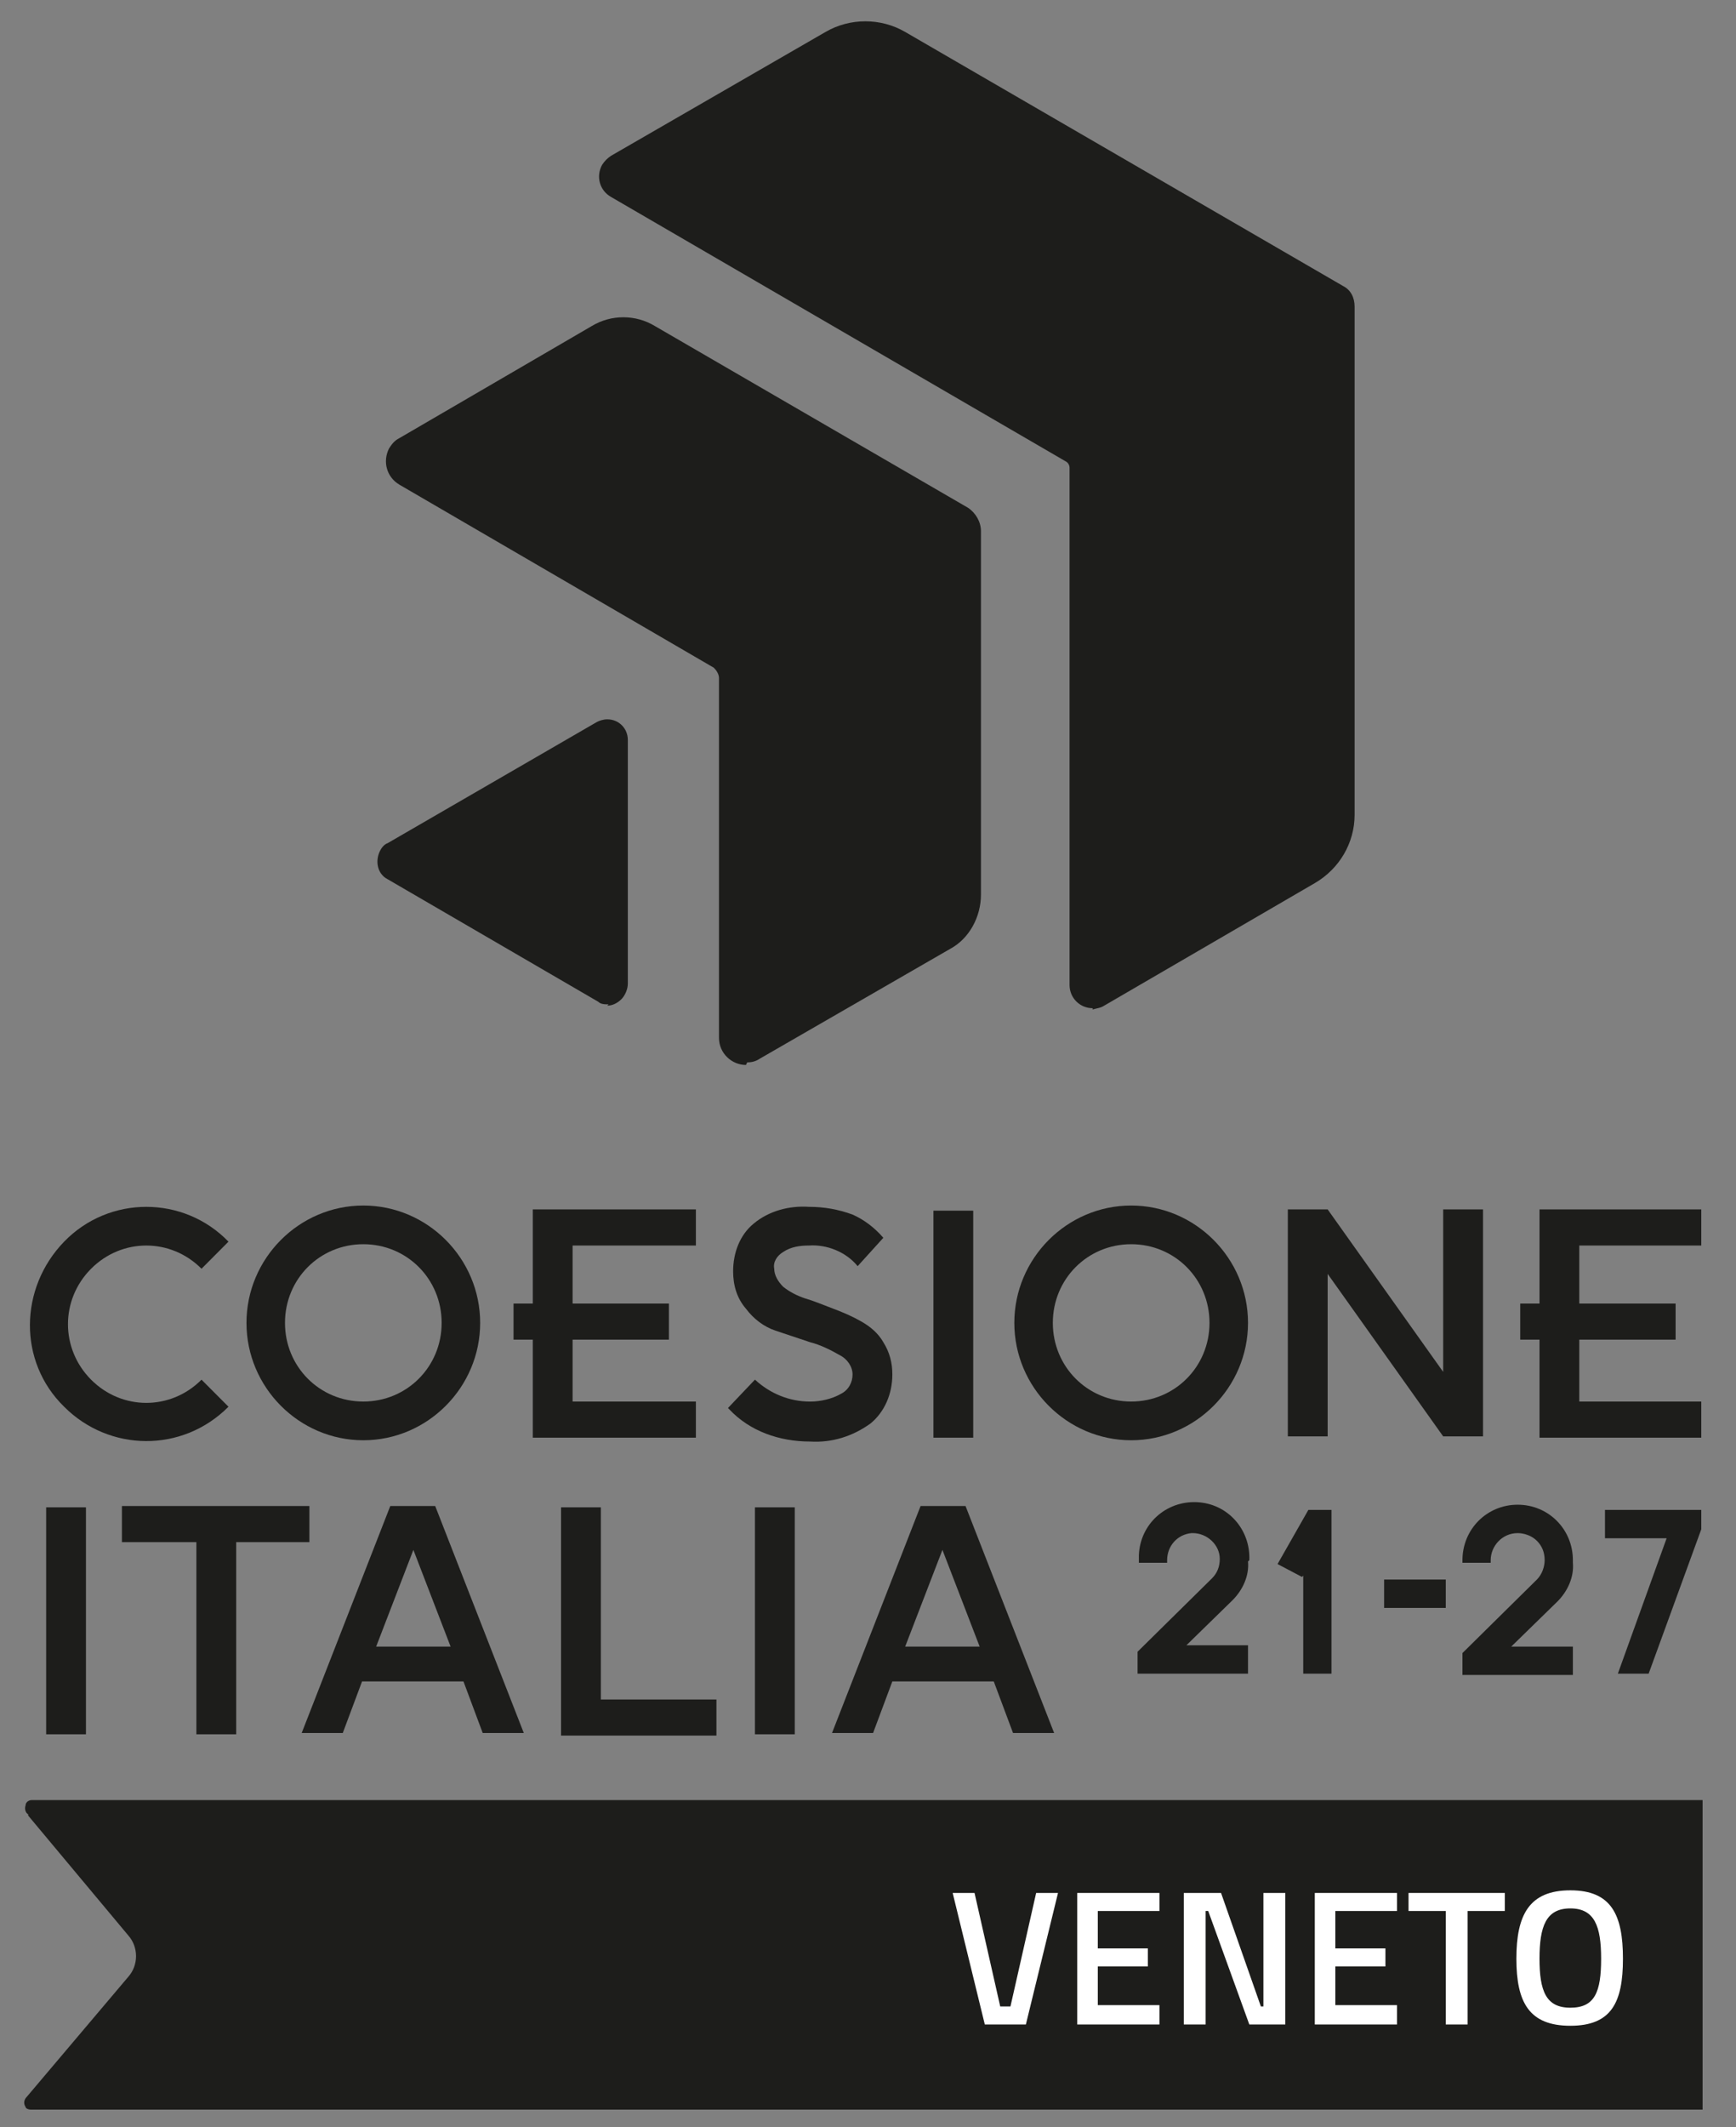
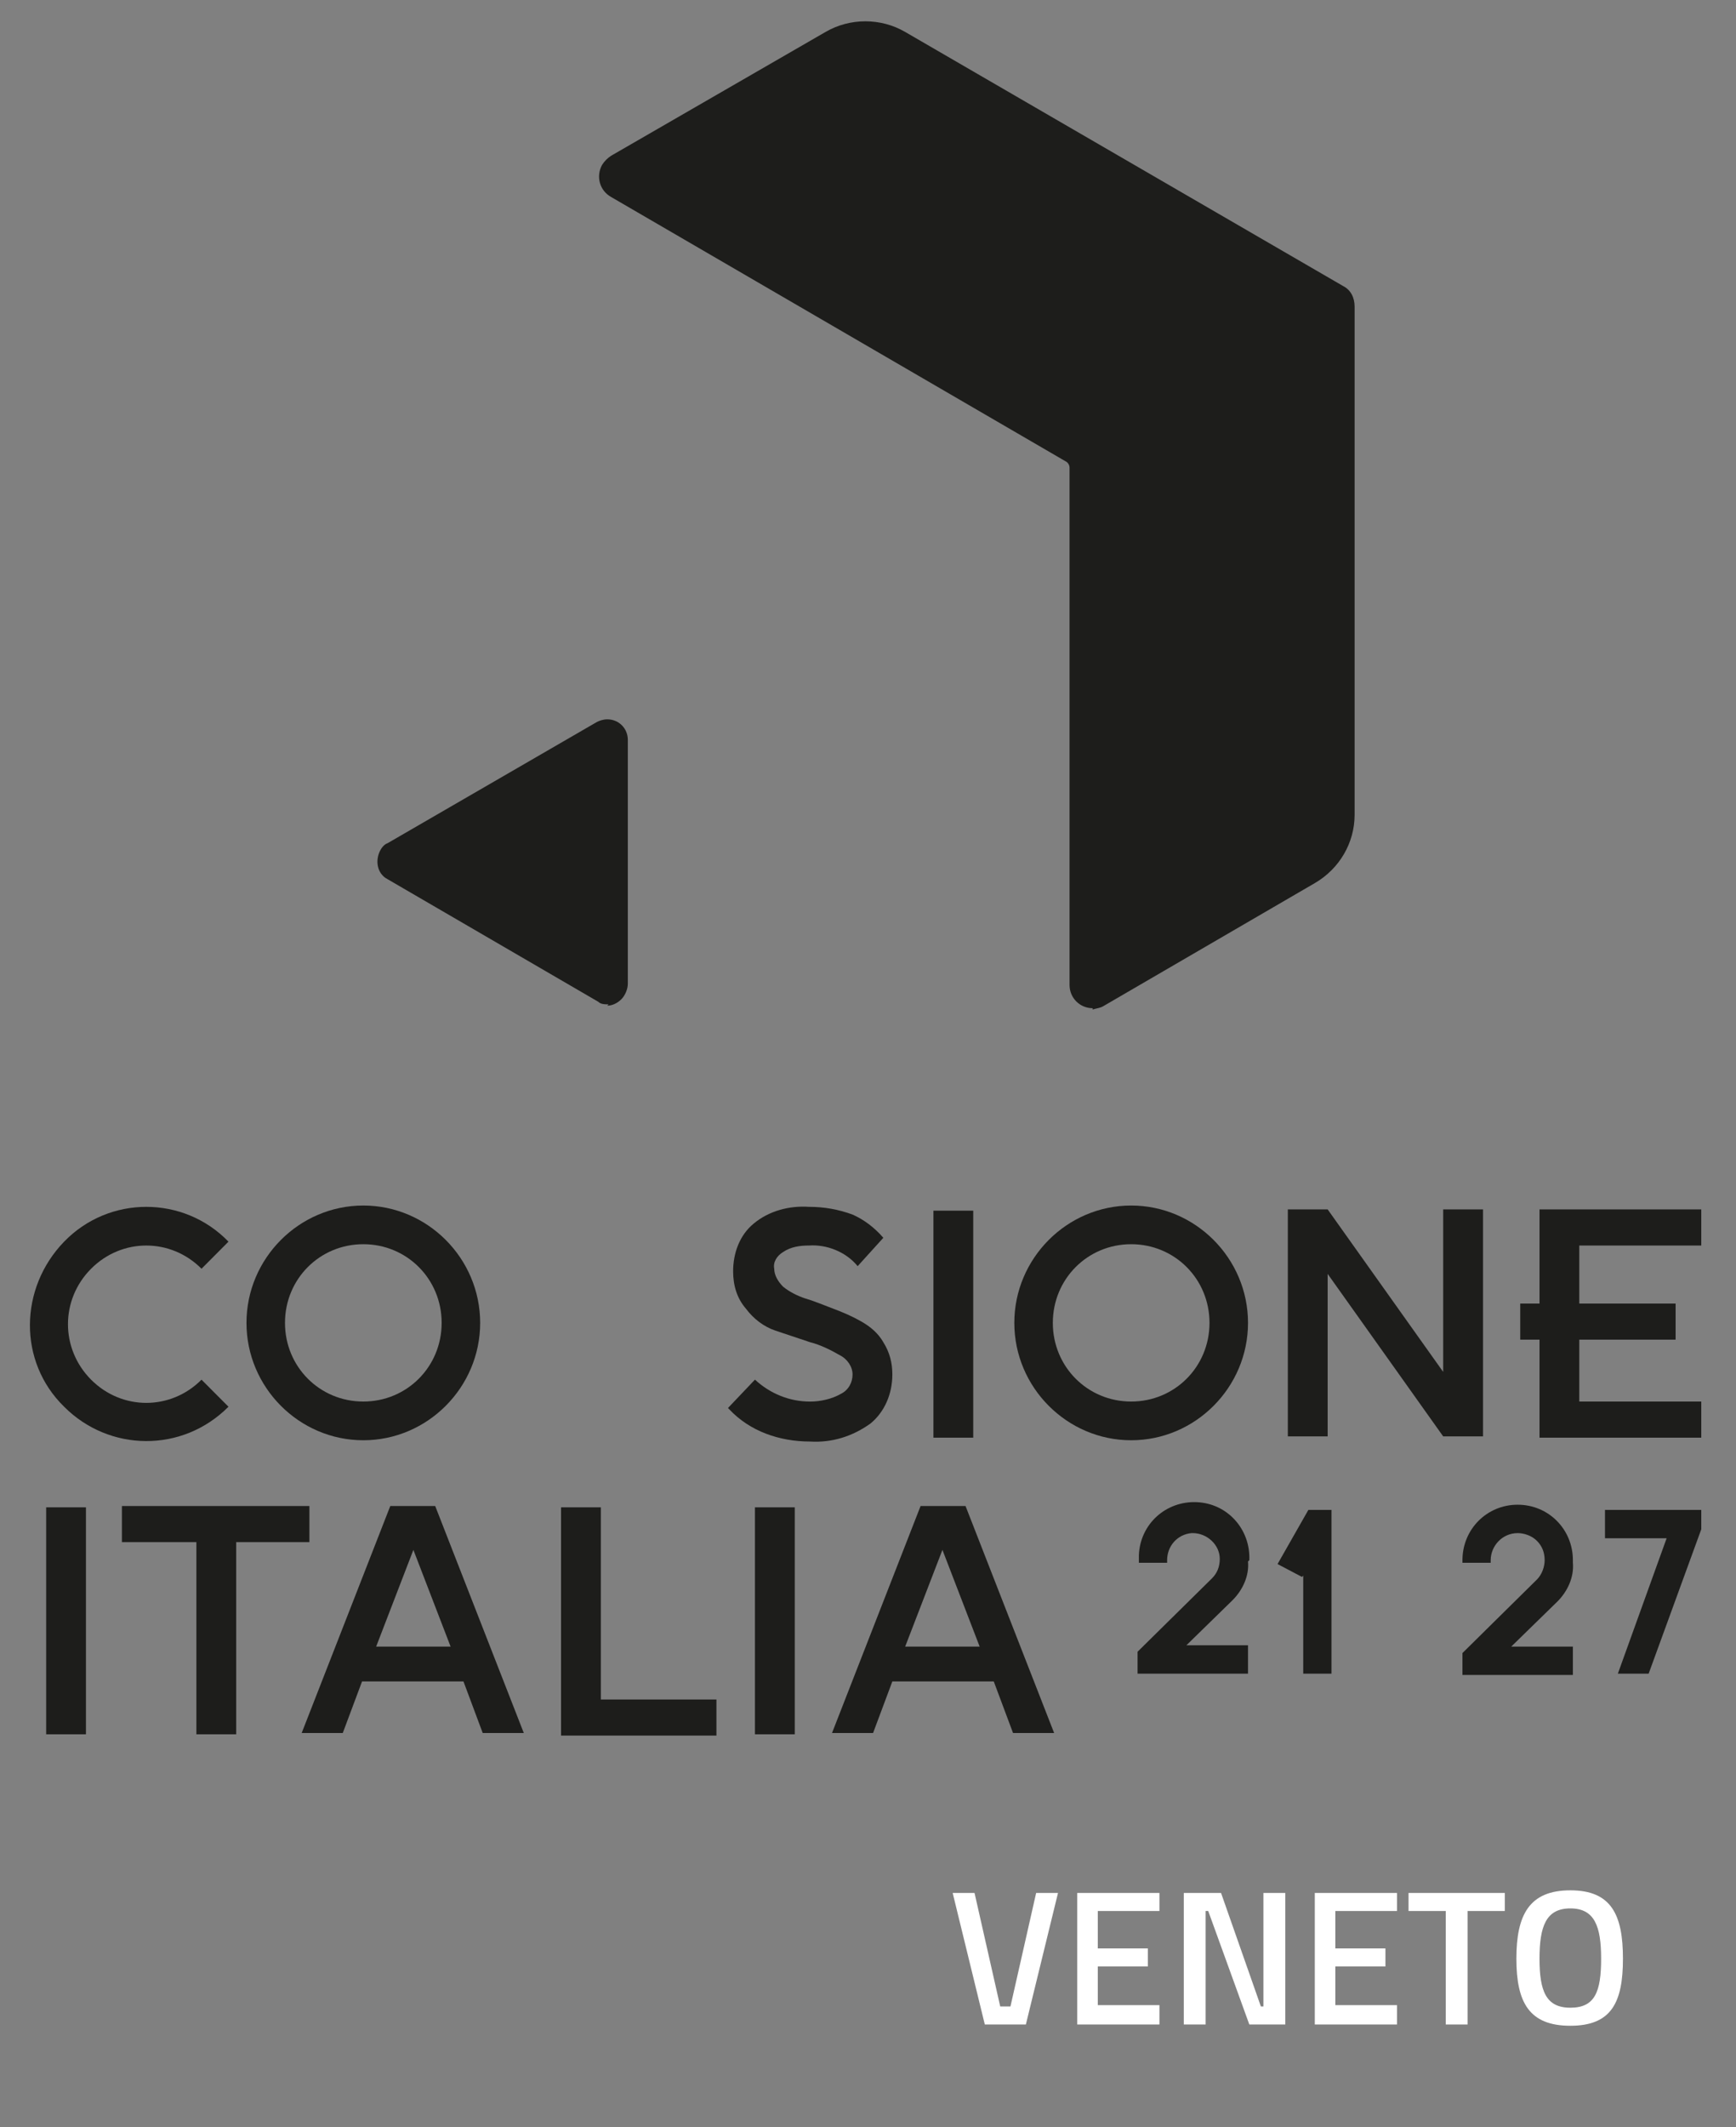
<svg xmlns="http://www.w3.org/2000/svg" width="49" height="60" viewBox="0 0 49 60" fill="none">
  <rect x="0" y="0" width="49" height="60" fill="#808080" stroke="none" />
  <path d="M20.548 39.715L21.309 38.915C21.744 39.315 22.288 39.534 22.867 39.534C23.157 39.534 23.484 39.461 23.737 39.315C23.955 39.206 24.064 38.988 24.064 38.77C24.064 38.551 23.919 38.333 23.701 38.224C23.447 38.078 23.157 37.933 22.867 37.86C22.541 37.751 22.215 37.642 21.889 37.533C21.563 37.424 21.273 37.205 21.055 36.914C20.802 36.623 20.693 36.26 20.693 35.859C20.693 35.35 20.874 34.841 21.273 34.514C21.708 34.15 22.288 34.004 22.831 34.041C23.266 34.041 23.665 34.113 24.064 34.259C24.39 34.404 24.68 34.623 24.933 34.914L24.208 35.714C23.882 35.314 23.339 35.096 22.831 35.132C22.578 35.132 22.324 35.168 22.106 35.314C21.925 35.423 21.816 35.605 21.853 35.787C21.853 35.969 21.961 36.151 22.106 36.296C22.288 36.441 22.505 36.551 22.723 36.623C22.976 36.696 23.23 36.805 23.52 36.914C23.81 37.023 24.064 37.133 24.317 37.278C24.571 37.424 24.788 37.606 24.933 37.86C25.114 38.151 25.187 38.442 25.187 38.77C25.187 39.315 24.97 39.825 24.571 40.152C24.064 40.516 23.484 40.698 22.867 40.661C21.998 40.661 21.164 40.37 20.584 39.752L20.548 39.715Z" fill="#1D1D1B" />
  <path d="M26.347 40.552V34.149H27.47V40.552H26.347Z" fill="#1D1D1B" />
  <path d="M36.35 34.113H37.474L40.735 38.697V34.113H41.859V40.516H40.735L37.474 35.932V40.516H36.35V34.113Z" fill="#1D1D1B" />
  <path d="M1.303 48.919V42.517H2.426V48.919H1.303Z" fill="#1D1D1B" />
  <path d="M3.441 42.48H8.733V43.499H6.667V48.919H5.543V43.499H3.441V42.48Z" fill="#1D1D1B" />
  <path d="M11.016 42.48H12.284L14.785 48.883H13.625L13.082 47.428H10.219L9.675 48.883H8.515L11.016 42.48ZM12.719 46.446L11.668 43.717L10.617 46.446H12.719Z" fill="#1D1D1B" />
  <path d="M15.836 48.919V42.517H16.96V47.937H20.222V48.955H15.836V48.919Z" fill="#1D1D1B" />
  <path d="M21.309 48.919V42.517H22.433V48.919H21.309Z" fill="#1D1D1B" />
  <path d="M25.984 42.48H27.253L29.754 48.883H28.594L28.05 47.428H25.187L24.643 48.883H23.484L25.984 42.48ZM27.652 46.446L26.601 43.717L25.549 46.446H27.652Z" fill="#1D1D1B" />
-   <path d="M19.642 35.132V34.113H15.039V36.769H14.495V37.787H15.039V40.552H19.642V39.533H16.162V37.787H18.482H18.881V36.769H18.482H16.162V35.132H19.642Z" fill="#1D1D1B" />
  <path d="M10.255 34.004C8.443 34.004 6.957 35.495 6.957 37.314C6.957 39.133 8.443 40.625 10.255 40.625C12.067 40.625 13.553 39.133 13.553 37.314C13.553 35.495 12.067 34.004 10.255 34.004ZM10.255 39.533C9.022 39.533 8.044 38.551 8.044 37.314C8.044 36.077 9.022 35.095 10.255 35.095C11.487 35.095 12.466 36.077 12.466 37.314C12.466 38.551 11.487 39.533 10.255 39.533Z" fill="#1D1D1B" />
  <path d="M31.928 34.004C30.116 34.004 28.63 35.495 28.63 37.314C28.63 39.133 30.116 40.625 31.928 40.625C33.74 40.625 35.226 39.133 35.226 37.314C35.226 35.495 33.74 34.004 31.928 34.004ZM31.928 39.533C30.696 39.533 29.717 38.551 29.717 37.314C29.717 36.077 30.696 35.095 31.928 35.095C33.16 35.095 34.139 36.077 34.139 37.314C34.139 38.551 33.16 39.533 31.928 39.533Z" fill="#1D1D1B" />
  <path d="M5.688 38.916C4.818 39.789 3.441 39.789 2.571 38.916C1.701 38.042 1.701 36.66 2.571 35.787C3.441 34.914 4.818 34.914 5.688 35.787L6.449 35.023C5.181 33.714 3.079 33.714 1.81 35.023C0.541 36.333 0.505 38.406 1.81 39.679C3.079 40.953 5.144 40.989 6.449 39.679L5.688 38.916Z" fill="#1D1D1B" />
  <path d="M48.02 35.132V34.113H43.454V36.769H42.91V37.787H43.454V40.552H48.02V39.533H44.577V37.787H46.897H47.295V36.769H46.897H44.577V35.132H48.02Z" fill="#1D1D1B" />
  <path d="M35.263 44.008C35.299 43.135 34.647 42.407 33.777 42.371C32.907 42.334 32.182 42.989 32.146 43.862C32.146 43.898 32.146 43.971 32.146 44.008V44.08H32.943V44.008C32.943 43.607 33.233 43.28 33.632 43.244C33.632 43.244 33.632 43.244 33.668 43.244C34.067 43.244 34.429 43.571 34.429 43.971C34.429 44.19 34.357 44.371 34.212 44.517L32.109 46.59V47.209H35.226V46.408H33.487L34.791 45.135C35.081 44.844 35.263 44.444 35.226 44.044L35.263 44.008Z" fill="#1D1D1B" />
  <path d="M36.06 44.117L36.749 44.48L36.785 44.444V47.209H37.582V42.589H36.93L36.06 44.117Z" fill="#1D1D1B" />
-   <path d="M40.808 44.554H39.068V45.354H40.808V44.554Z" fill="#1D1D1B" />
  <path d="M44.396 44.008C44.396 43.135 43.707 42.443 42.837 42.443C41.968 42.443 41.279 43.135 41.279 44.008V44.08H42.076V44.008C42.076 43.607 42.403 43.244 42.837 43.244C43.019 43.244 43.236 43.316 43.381 43.462C43.526 43.607 43.599 43.789 43.599 44.008C43.599 44.19 43.526 44.408 43.381 44.553L41.279 46.627V47.245H44.396V46.445H42.656L43.961 45.172C44.251 44.881 44.432 44.48 44.396 44.08V44.008Z" fill="#1D1D1B" />
  <path d="M45.302 42.589V43.389H47.042L45.665 47.209H46.534L48.02 43.135V42.589H45.302Z" fill="#1D1D1B" />
  <path d="M30.841 28.438C30.479 28.438 30.189 28.147 30.189 27.784V13.196C30.189 13.123 30.152 13.051 30.08 13.014L17.25 5.557C16.924 5.375 16.815 4.975 16.996 4.648C17.069 4.538 17.141 4.466 17.25 4.393L23.302 0.901C23.991 0.501 24.861 0.501 25.549 0.901L37.908 8.067C38.126 8.176 38.235 8.394 38.235 8.649V22.982C38.235 23.782 37.8 24.51 37.111 24.91L31.167 28.366C31.058 28.438 30.95 28.438 30.841 28.475V28.438Z" fill="#1D1D1B" />
-   <path d="M21.055 30.039C20.657 30.039 20.294 29.712 20.294 29.275V19.126C20.294 19.017 20.222 18.907 20.149 18.835L11.27 13.669C10.907 13.451 10.798 13.014 10.98 12.651C11.052 12.541 11.125 12.432 11.27 12.36L16.706 9.195C17.25 8.867 17.938 8.867 18.482 9.195L27.325 14.324C27.543 14.47 27.688 14.724 27.688 14.979V25.237C27.688 25.856 27.362 26.474 26.818 26.765L21.454 29.857C21.345 29.93 21.236 29.966 21.091 29.966L21.055 30.039Z" fill="#1D1D1B" />
  <path d="M17.177 28.329C17.069 28.329 16.96 28.329 16.887 28.257L10.943 24.801C10.653 24.655 10.581 24.292 10.726 24C10.762 23.928 10.835 23.819 10.943 23.782L16.851 20.363C16.924 20.326 17.032 20.29 17.141 20.29C17.467 20.29 17.721 20.545 17.721 20.872V27.747C17.721 27.893 17.648 28.075 17.54 28.184C17.431 28.293 17.286 28.366 17.141 28.366L17.177 28.329Z" fill="#1D1D1B" />
-   <path d="M0.795 51.211L3.622 54.594C3.912 54.921 3.912 55.431 3.622 55.758L0.759 59.141C0.686 59.214 0.65 59.323 0.723 59.432C0.723 59.469 0.795 59.505 0.868 59.505H48.057V50.774H0.904C0.795 50.774 0.723 50.847 0.723 50.92C0.686 51.029 0.723 51.138 0.795 51.175V51.211Z" fill="#1D1D1B" />
  <path d="M29.863 53.394L28.956 57.104H27.797L26.89 53.394H27.507L28.232 56.595H28.521L29.246 53.394H29.899H29.863Z" fill="white" />
  <path d="M30.406 53.394H32.726V53.903H30.986V54.958H32.4V55.467H30.986V56.558H32.726V57.104H30.406V53.394Z" fill="white" />
  <path d="M33.414 53.394H34.465L35.589 56.595H35.661V53.394H36.278V57.104H35.263L34.103 53.903H34.03V57.104H33.414V53.394Z" fill="white" />
  <path d="M37.111 53.394H39.431V53.903H37.691V54.958H39.105V55.467H37.691V56.558H39.431V57.104H37.111V53.394Z" fill="white" />
  <path d="M39.757 53.394H42.475V53.903H41.424V57.104H40.808V53.903H39.757V53.394Z" fill="white" />
  <path d="M42.801 55.248C42.801 54.011 43.164 53.32 44.324 53.32C45.483 53.32 45.809 54.011 45.809 55.248C45.809 56.485 45.483 57.14 44.324 57.14C43.164 57.14 42.801 56.485 42.801 55.248ZM45.193 55.248C45.193 54.339 45.012 53.83 44.324 53.83C43.635 53.83 43.454 54.339 43.454 55.248C43.454 56.158 43.635 56.631 44.324 56.631C45.012 56.631 45.193 56.194 45.193 55.248Z" fill="white" />
</svg>